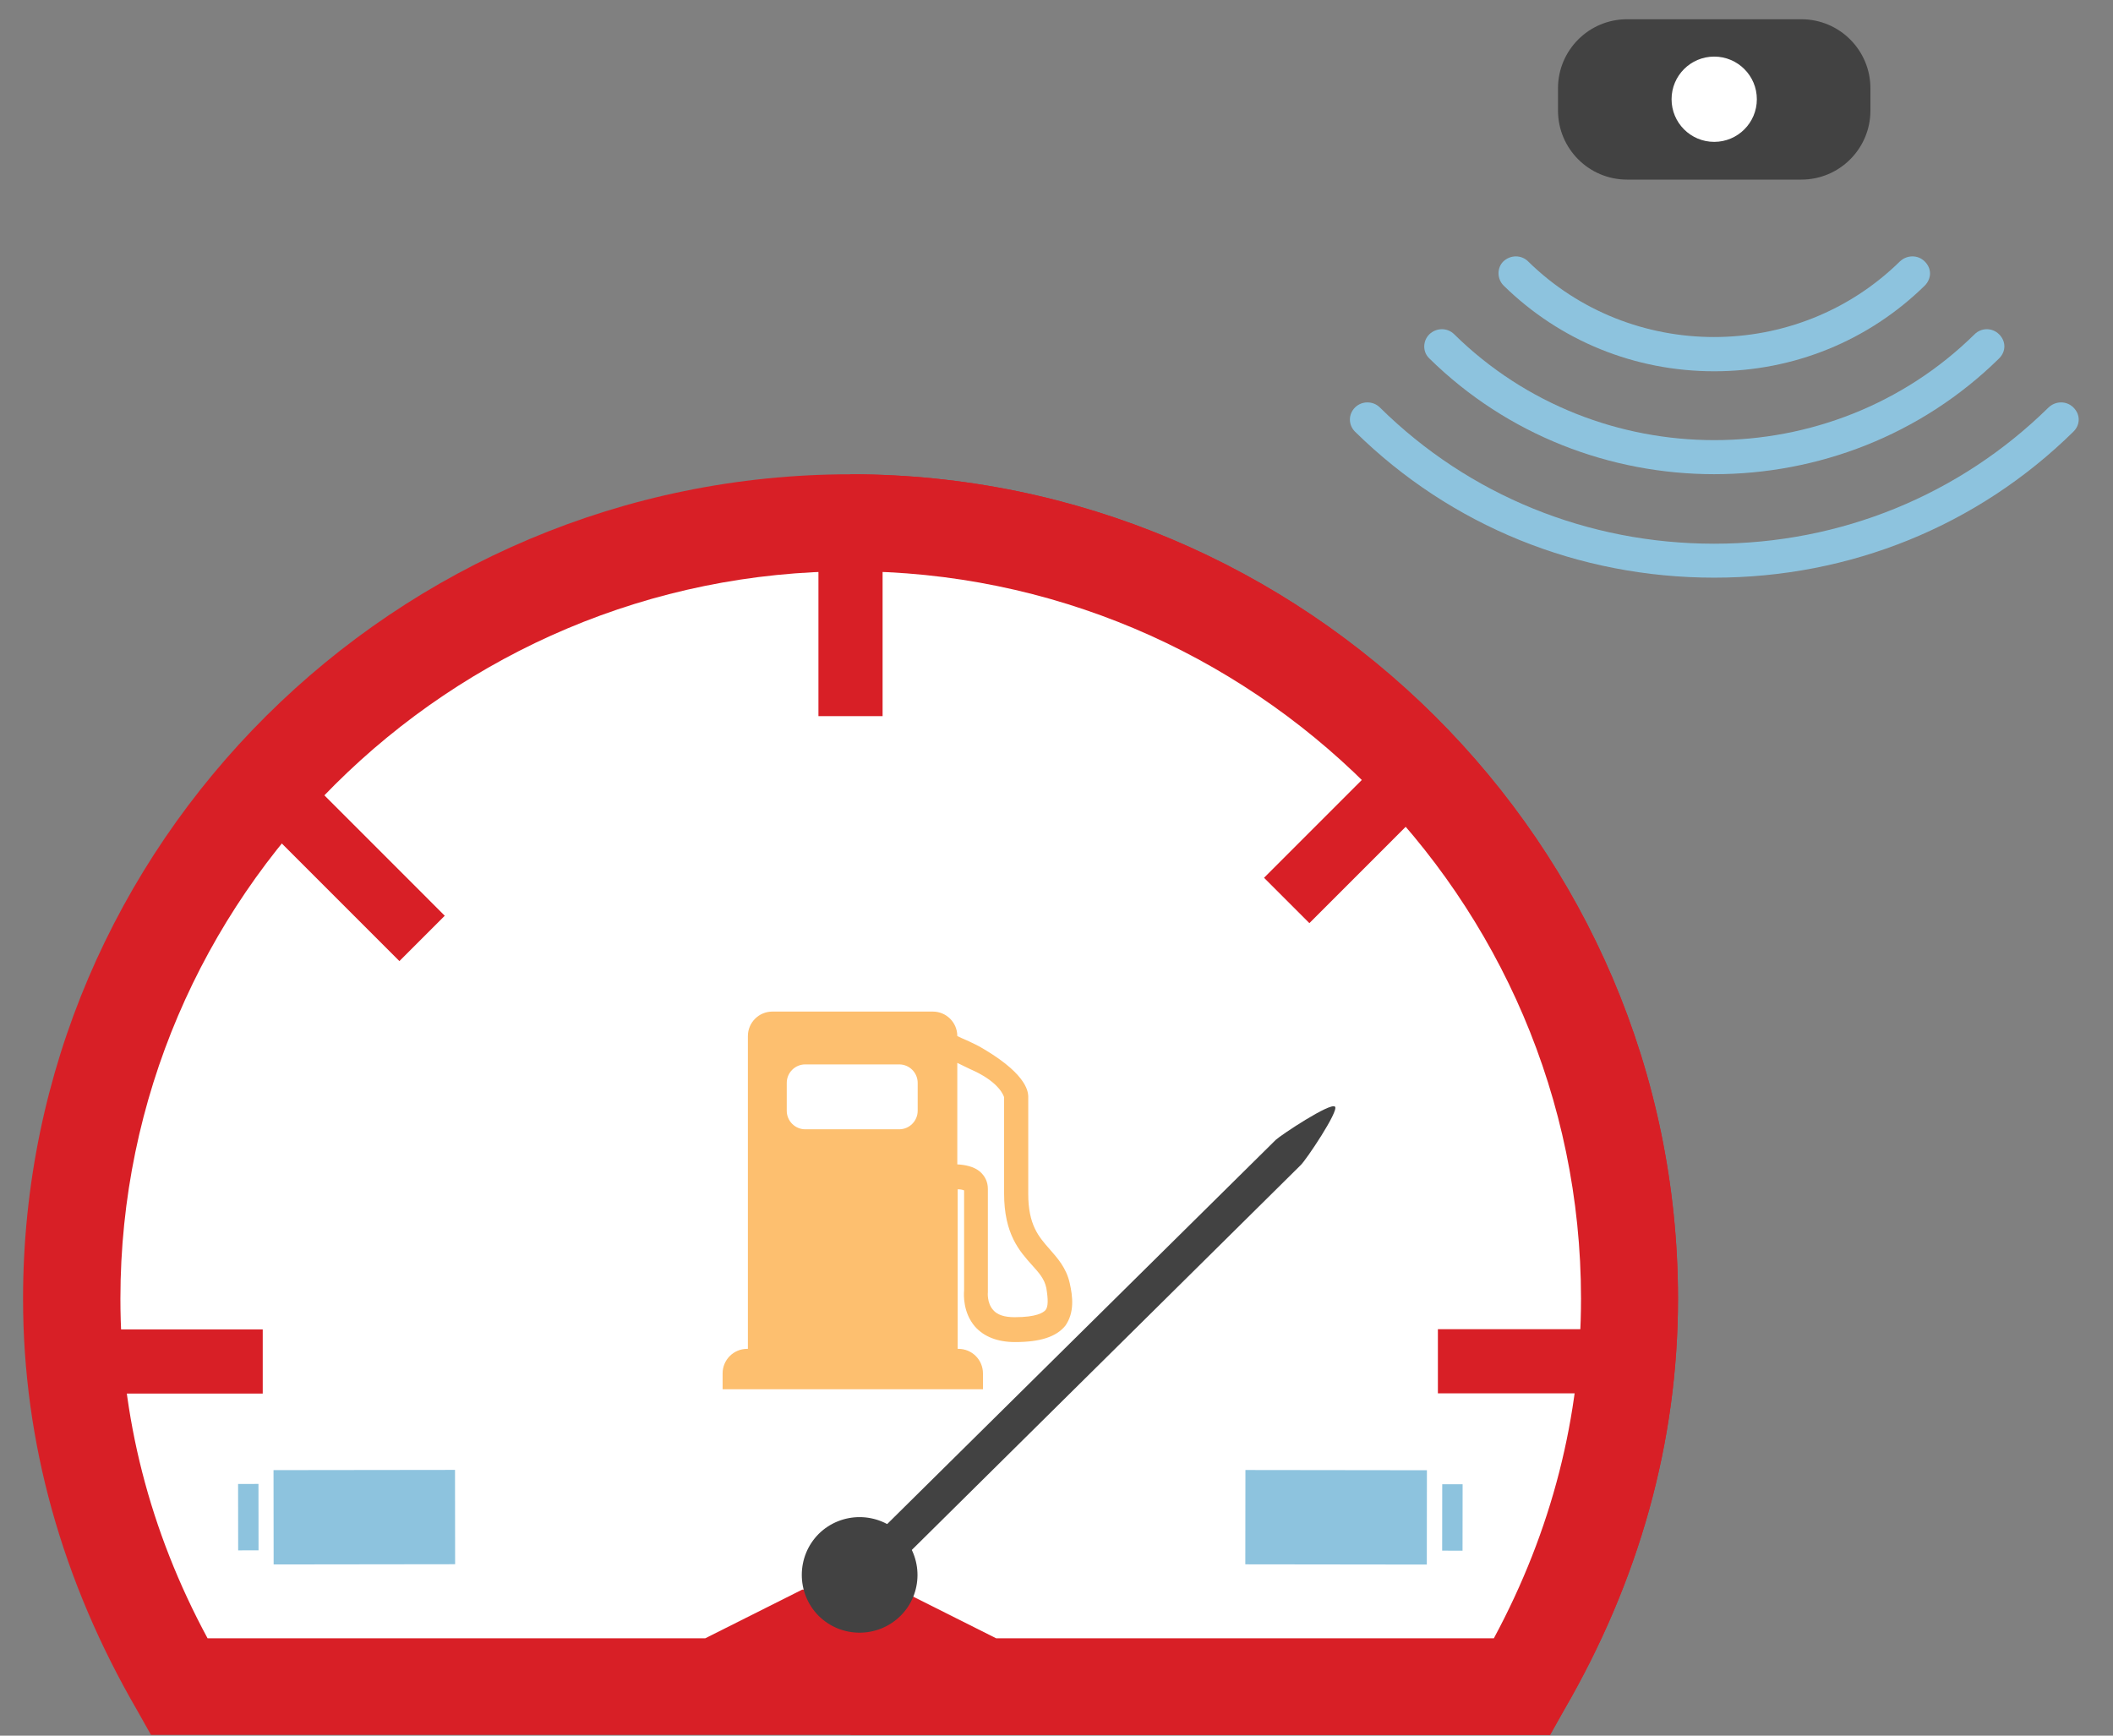
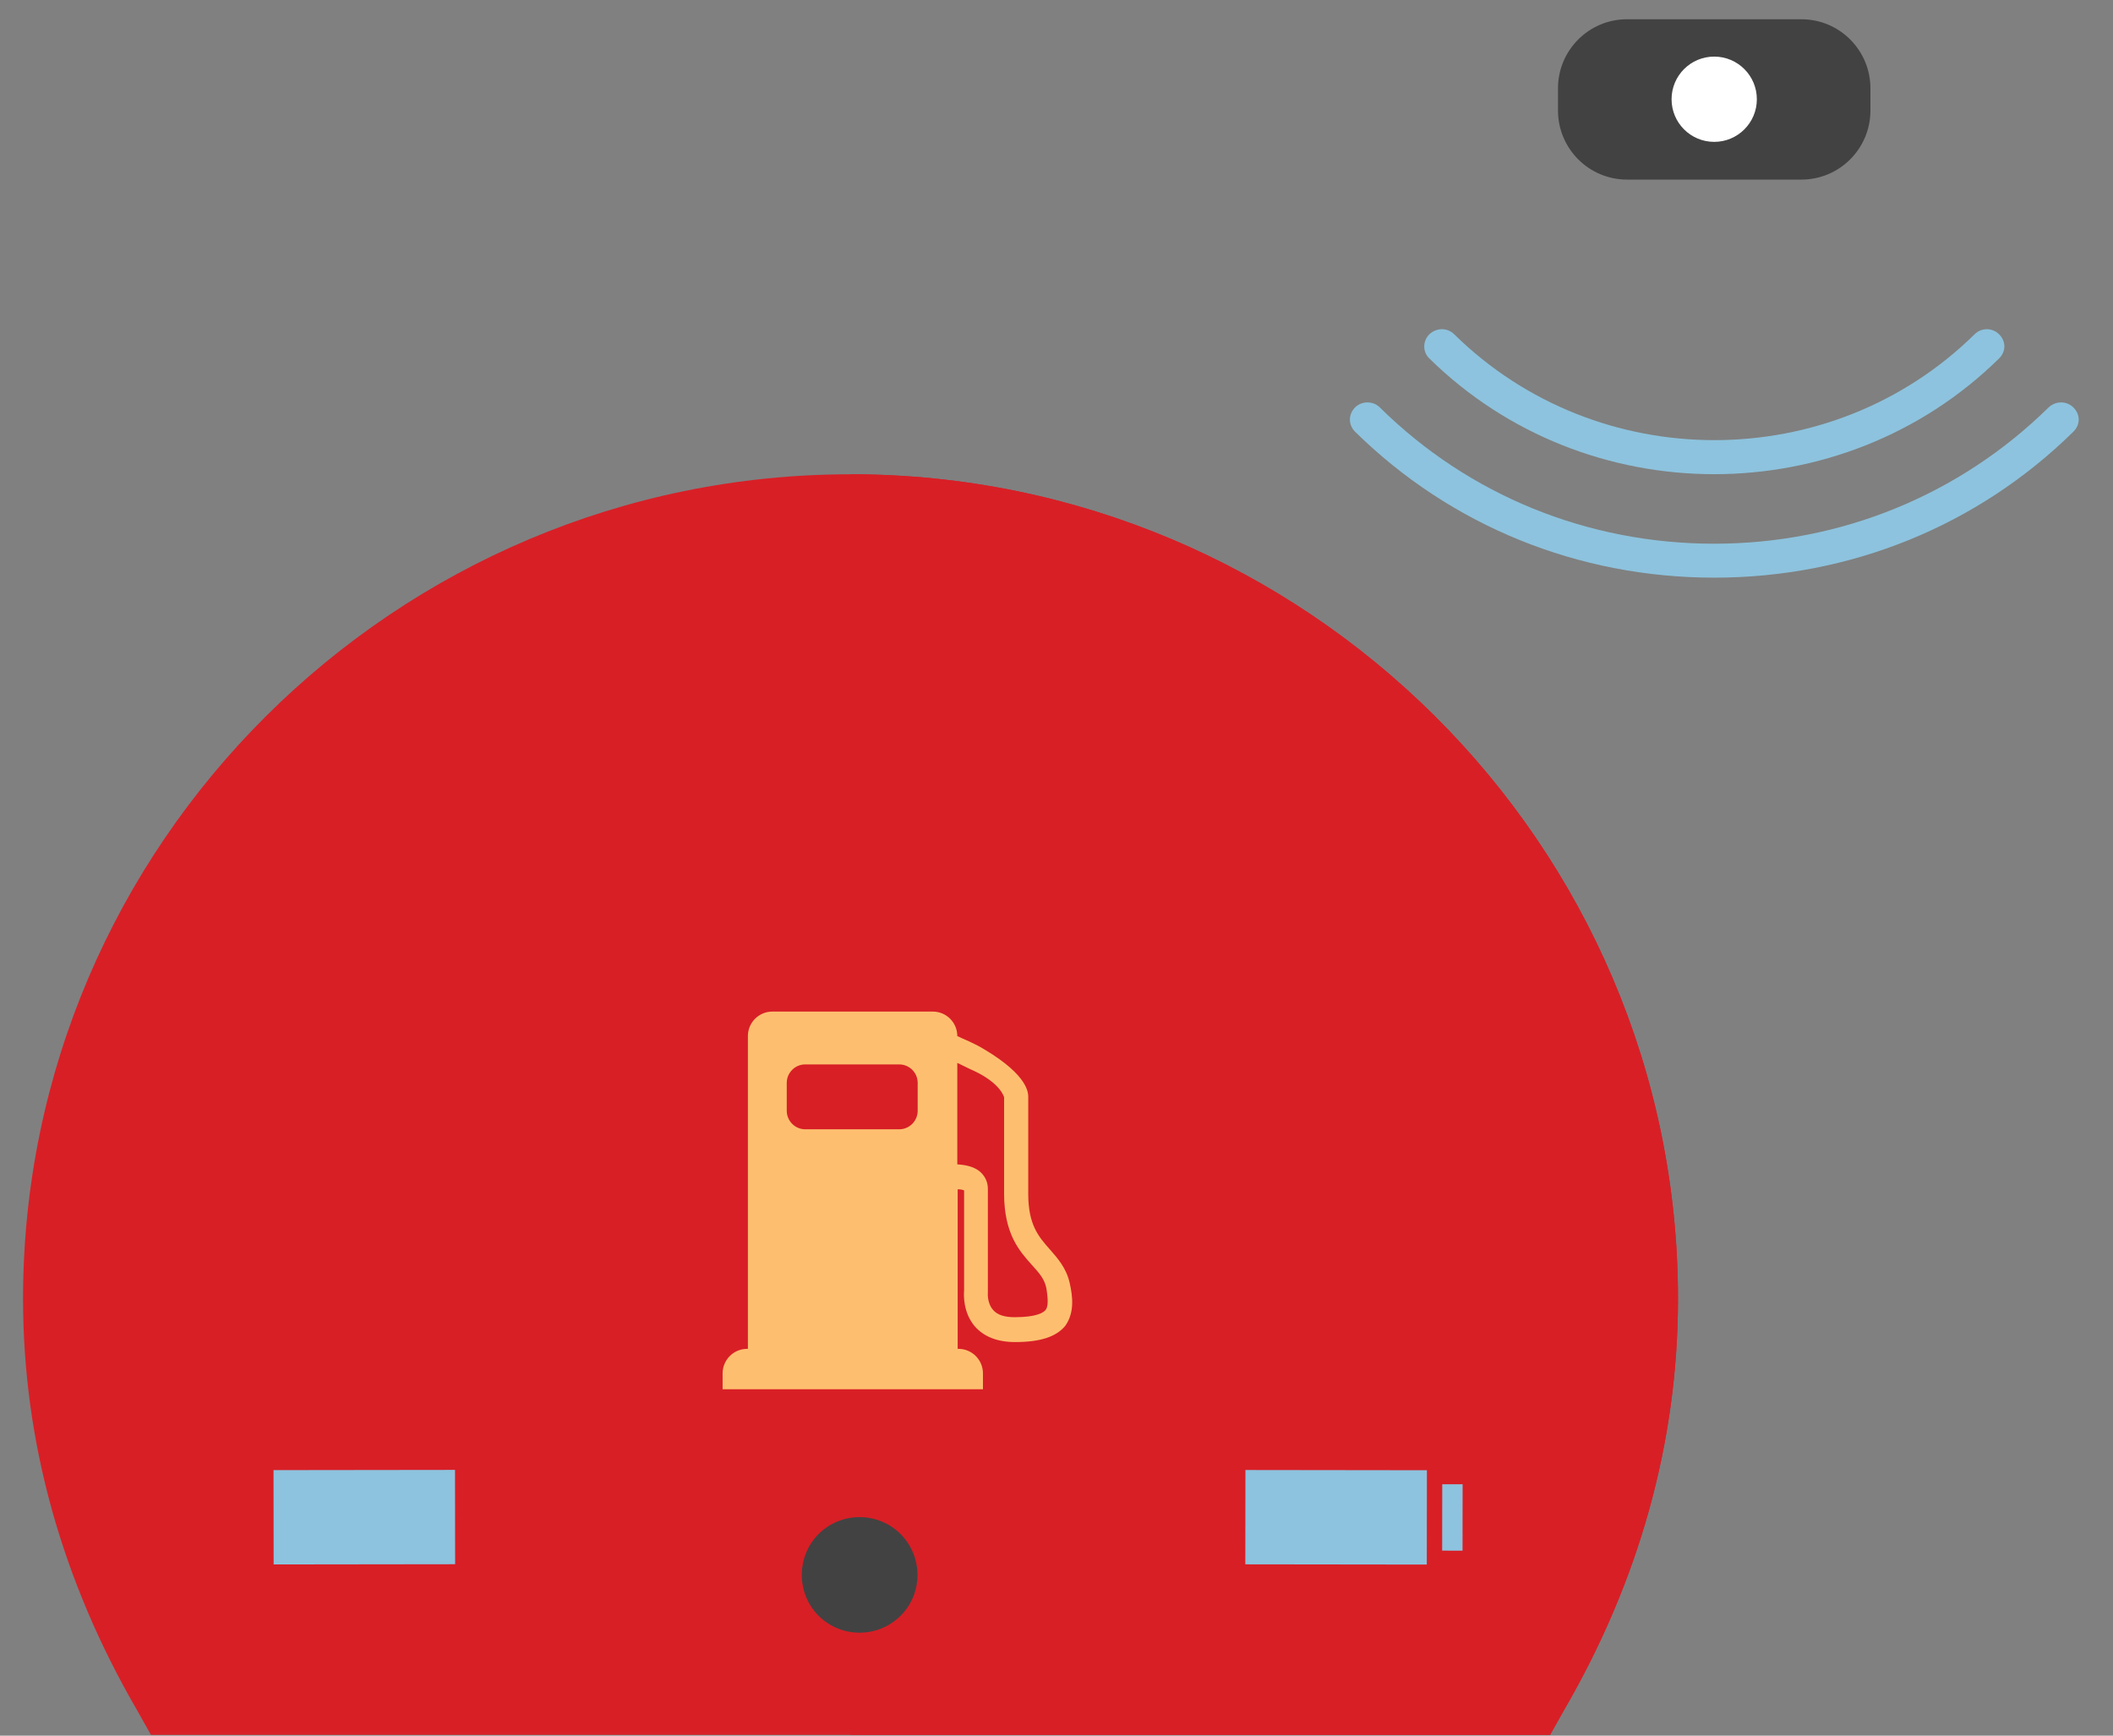
<svg xmlns="http://www.w3.org/2000/svg" width="56" height="46" viewBox="0 0 56 46" fill="none">
  <rect x="0" y="0" width="56" height="46" fill="#808080" stroke="none" />
  <path d="M47.741 4.76H43.121C42.111 4.76 41.291 3.94 41.291 2.93V2.34C41.291 1.33 42.111 0.51 43.121 0.51H47.741C48.751 0.51 49.571 1.33 49.571 2.34V2.93C49.571 3.94 48.751 4.76 47.741 4.76Z" fill="#424242" />
  <path d="M35.911 11.44C38.451 13.94 41.831 15.31 45.431 15.31C49.031 15.31 52.411 13.94 54.951 11.44C55.041 11.35 55.091 11.24 55.091 11.12C55.091 11 55.041 10.89 54.951 10.8C54.771 10.62 54.481 10.62 54.291 10.8C51.931 13.12 48.781 14.41 45.431 14.41C42.081 14.41 38.931 13.13 36.571 10.8C36.391 10.62 36.091 10.62 35.911 10.8C35.731 10.98 35.731 11.26 35.911 11.44Z" fill="#8DC3DE" />
  <path d="M37.881 9.5C42.041 13.59 48.821 13.59 52.981 9.5C53.071 9.41 53.121 9.3 53.121 9.18C53.121 9.06 53.071 8.95 52.981 8.86C52.801 8.68 52.511 8.68 52.331 8.86C48.531 12.6 42.341 12.6 38.541 8.86C38.361 8.68 38.071 8.68 37.881 8.86C37.701 9.04 37.701 9.33 37.881 9.5Z" fill="#8DC3DE" />
-   <path d="M39.851 7.57C41.341 9.03 43.321 9.84 45.431 9.84C47.541 9.84 49.521 9.03 51.011 7.57C51.101 7.48 51.151 7.36 51.151 7.25C51.151 7.13 51.101 7.02 51.011 6.93C50.831 6.75 50.541 6.75 50.351 6.93C47.631 9.6 43.221 9.6 40.501 6.93C40.321 6.75 40.031 6.75 39.841 6.93C39.671 7.1 39.671 7.39 39.851 7.57Z" fill="#8DC3DE" />
  <path d="M45.431 3.76C46.055 3.76 46.561 3.254 46.561 2.63C46.561 2.006 46.055 1.5 45.431 1.5C44.806 1.5 44.301 2.006 44.301 2.63C44.301 3.254 44.806 3.76 45.431 3.76Z" fill="white" />
  <path d="M22.541 12.57C10.491 12.57 0.611 22.36 0.611 34.42C0.611 38.22 1.641 41.9 3.641 45.34L4.001 45.98H41.081L41.441 45.34C43.441 41.9 44.471 38.22 44.471 34.42C44.471 22.37 34.591 12.57 22.541 12.57Z" fill="#D81F26" />
  <path d="M44.471 34.42C44.471 38.22 43.441 41.9 41.441 45.34L41.081 45.98H22.541V12.57C34.591 12.57 44.471 22.37 44.471 34.42Z" fill="#D81F26" />
-   <path d="M41.901 34.42C41.901 37.53 41.131 40.56 39.591 43.42H26.401L23.831 42.13H21.261L18.691 43.42H5.501C3.961 40.57 3.191 37.53 3.191 34.42C3.191 23.78 11.911 15.14 22.551 15.14C33.181 15.14 41.901 23.78 41.901 34.42Z" fill="white" />
  <path d="M23.391 13.87H21.691V18.98H23.391V13.87Z" fill="#D81F26" />
  <path d="M8.174 20.656L6.972 21.858L10.585 25.472L11.787 24.27L8.174 20.656Z" fill="#D81F26" />
  <path d="M38.315 20.852L37.113 19.65L33.5 23.264L34.702 24.466L38.315 20.852Z" fill="#D81F26" />
  <path d="M43.218 36.928V35.228H38.108V36.928H43.218Z" fill="#D81F26" />
  <path d="M6.963 36.934V35.234H1.853V36.934H6.963Z" fill="#D81F26" />
  <path d="M12.059 38.957L7.249 38.963L7.252 41.463L12.062 41.457L12.059 38.957Z" fill="#8DC3DE" />
-   <path d="M6.85 39.329L6.31 39.33L6.312 41.09L6.852 41.089L6.85 39.329Z" fill="#8DC3DE" />
  <path d="M33.007 38.96L33.004 41.46L37.814 41.466L37.817 38.966L33.007 38.96Z" fill="#8DC3DE" />
  <path d="M38.223 39.337L38.221 41.097L38.761 41.098L38.763 39.338L38.223 39.337Z" fill="#8DC3DE" />
  <path d="M23.861 42.83C23.261 43.42 22.291 43.42 21.691 42.82C21.101 42.22 21.101 41.25 21.701 40.65C22.301 40.06 23.271 40.06 23.871 40.66C24.471 41.27 24.461 42.24 23.861 42.83Z" fill="#424242" />
-   <path d="M23.401 42.36C23.061 42.7 22.511 42.69 22.171 42.35C21.831 42.01 21.841 41.46 22.181 41.12C22.521 40.78 23.071 40.79 23.411 41.13C23.751 41.47 23.741 42.02 23.401 42.36Z" fill="#424242" />
-   <path d="M22.971 42.26C22.831 42.39 22.631 42.41 22.521 42.3L22.261 42.04C22.151 41.93 22.171 41.73 22.301 41.59L33.811 30.21C33.951 30.08 35.261 29.21 35.381 29.33C35.491 29.44 34.611 30.75 34.471 30.88L22.971 42.26Z" fill="#424242" />
  <path d="M28.351 34.01C28.261 33.6 28.021 33.34 27.821 33.11C27.531 32.78 27.251 32.47 27.251 31.64V29.07V29.05C27.241 28.98 27.271 28.52 26.101 27.82C25.791 27.63 25.531 27.54 25.371 27.46C25.371 27.1 25.081 26.81 24.721 26.81H20.471C20.111 26.81 19.821 27.1 19.821 27.46V35.749H19.801C19.441 35.749 19.151 36.04 19.151 36.4V36.819H26.051V36.4C26.051 36.04 25.761 35.749 25.401 35.749H25.381V31.52C25.451 31.52 25.511 31.53 25.551 31.55V34.2C25.541 34.32 25.521 34.789 25.841 35.16C26.081 35.429 26.441 35.569 26.901 35.569C27.571 35.569 27.991 35.43 28.231 35.14C28.481 34.79 28.431 34.36 28.351 34.01ZM20.851 28.7C20.851 28.43 21.071 28.21 21.341 28.21H23.831C24.101 28.21 24.321 28.43 24.321 28.7V29.439C24.321 29.709 24.101 29.93 23.831 29.93H21.341C21.071 29.93 20.851 29.709 20.851 29.439V28.7ZM27.711 34.719C27.651 34.789 27.471 34.91 26.891 34.91C26.621 34.91 26.431 34.849 26.321 34.719C26.151 34.529 26.181 34.249 26.181 34.249V31.51C26.181 31.33 26.111 31.18 25.981 31.06C25.811 30.91 25.561 30.87 25.371 30.86V28.17C25.501 28.23 25.651 28.31 25.831 28.39C26.501 28.71 26.601 29.05 26.611 29.08V31.63C26.611 32.709 27.021 33.16 27.351 33.529C27.531 33.73 27.681 33.89 27.731 34.14C27.781 34.44 27.781 34.63 27.711 34.719Z" fill="#FDBF6F" />
</svg>